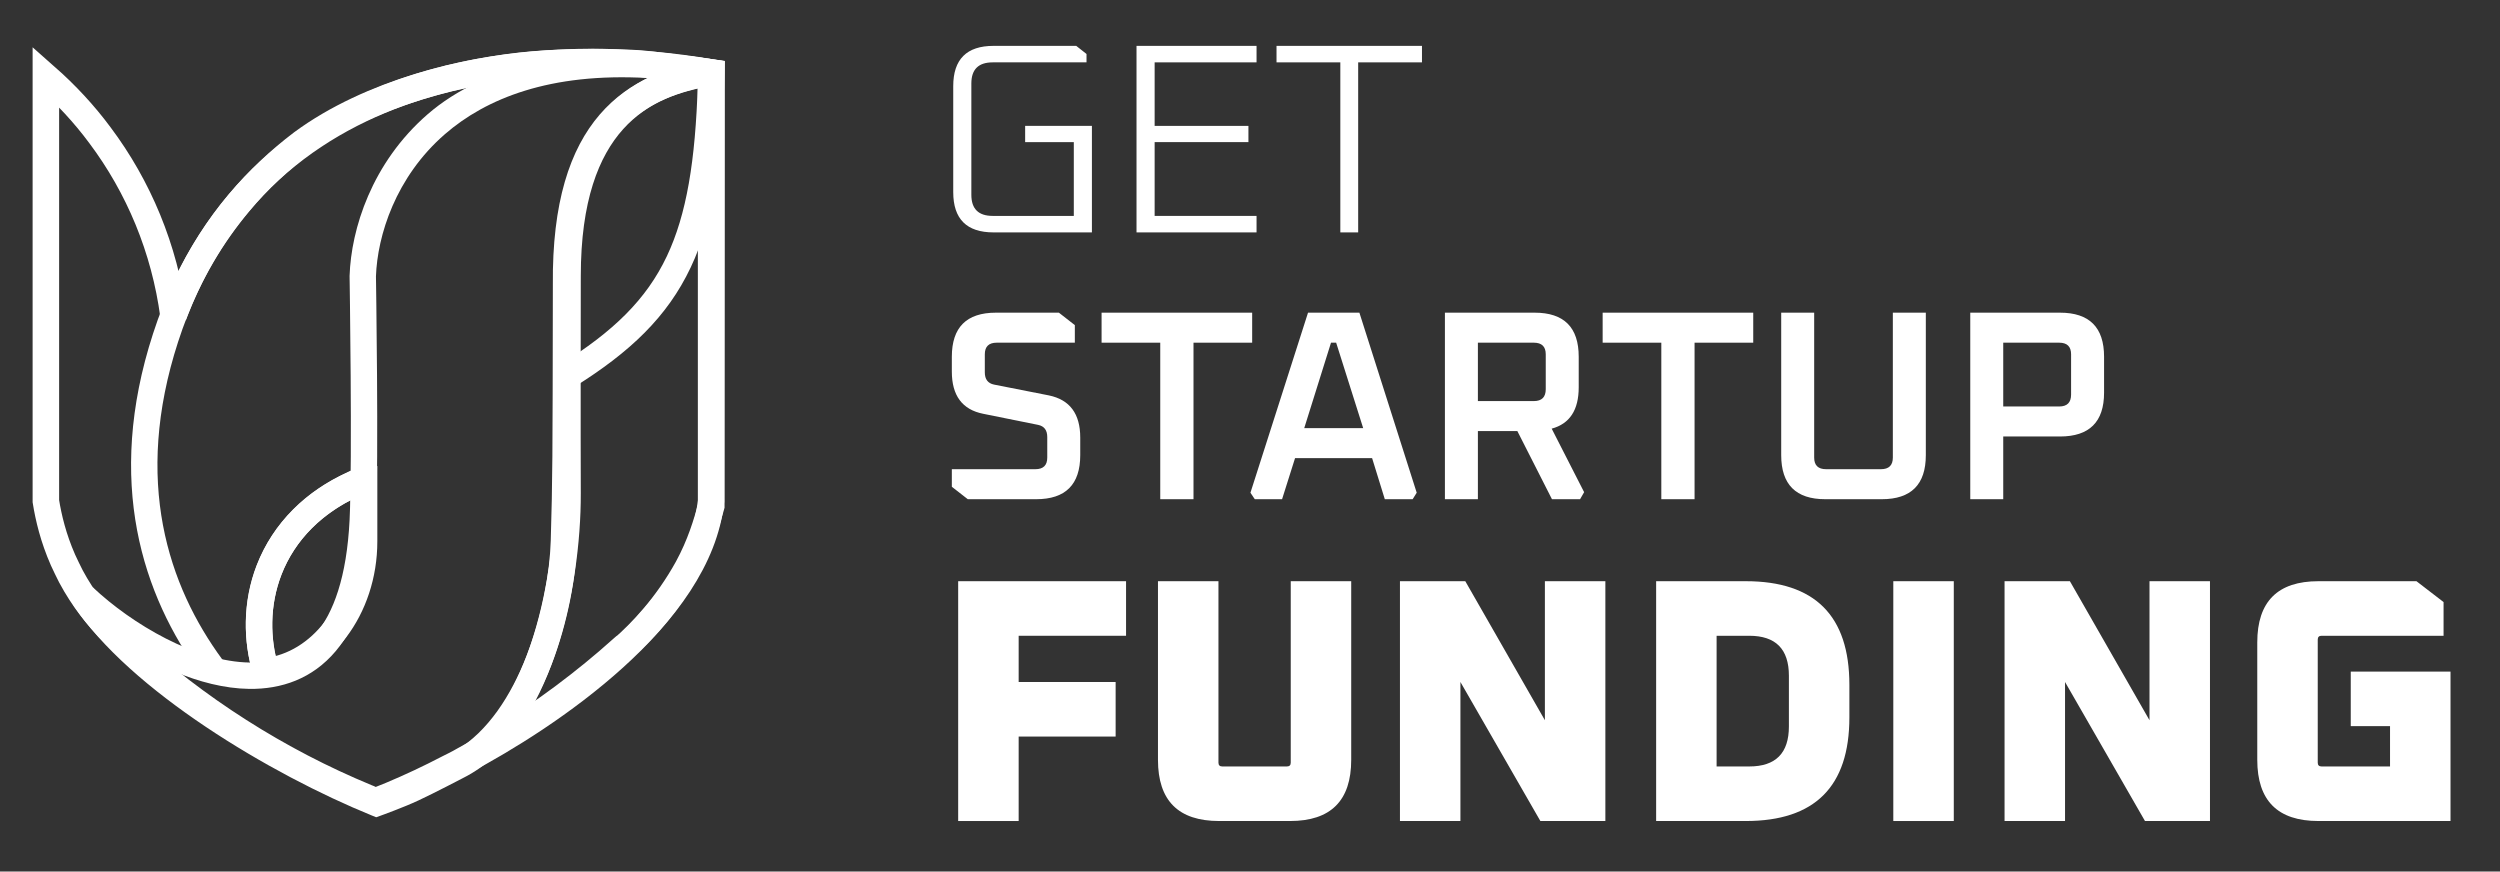
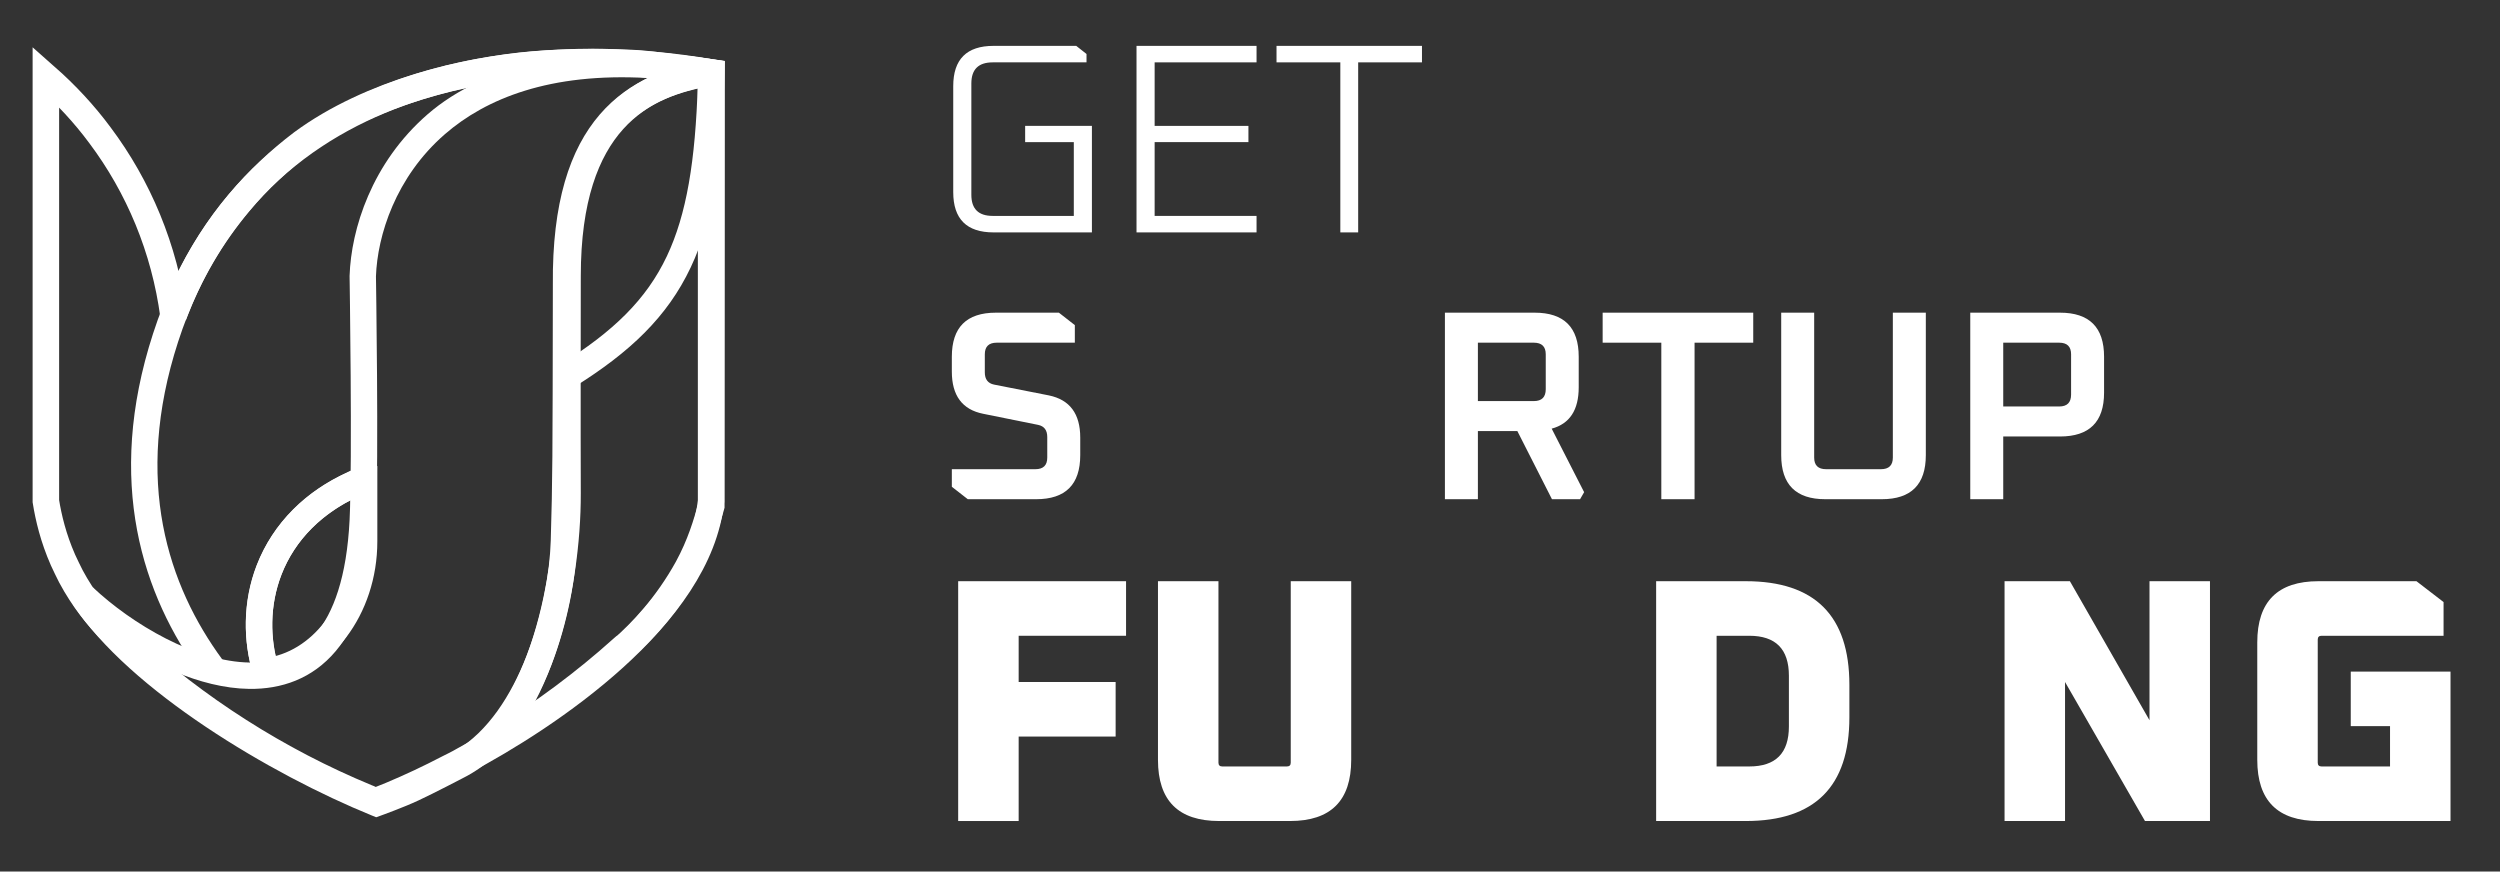
<svg xmlns="http://www.w3.org/2000/svg" width="218" height="76" viewBox="0 0 218 76" fill="none">
  <rect x="0" y="0" width="218" height="76" fill="#333333" stroke="none" />
  <path d="M42.852 64.93C42.668 65.022 42.507 65.136 42.323 65.228C42.139 65.32 41.978 65.435 41.794 65.527C41.357 65.78 40.898 66.01 40.461 66.263C40.185 66.424 39.932 66.562 39.656 66.7C39.472 66.792 39.288 66.884 39.105 66.976C37.472 67.827 35.817 68.609 34.116 69.322C33.679 69.505 33.242 69.666 32.806 69.85C32.782 69.85 32.76 69.873 32.736 69.873C32.621 69.804 32.484 69.758 32.369 69.712C32.254 69.644 32.116 69.597 32.001 69.552C24.207 66.332 17.104 61.779 10.966 56.169C10.529 55.778 10.092 55.387 9.678 54.973C8.552 53.846 7.265 52.282 6.184 50.259C5.954 49.799 5.724 49.339 5.494 48.833C4.644 46.902 4.23 45.131 4 43.705V6.684C5.747 8.225 7.333 9.926 8.713 11.789C12.092 16.296 14.345 21.676 15.127 27.517C16.483 23.884 18.437 20.55 20.897 17.629C22.506 15.698 24.346 13.973 26.346 12.456C32.346 8.041 40.622 6.132 46.461 5.626C47.794 5.511 50.691 5.327 53.611 5.442C55.978 5.534 55.404 5.419 62.025 6.316V8.316V9.581V9.696V29.725V31.656V44.073C62.025 44.073 62.025 44.096 62.025 44.119C61.611 45.637 61.059 47.499 59.956 49.523C58.139 52.811 55.932 55.134 54.231 56.605C54.208 56.605 54.208 56.605 54.208 56.605C50.99 59.48 47.519 62.078 43.817 64.355C43.495 64.539 42.875 64.906 42.852 64.93ZM42.852 64.93C42.898 64.861 42.944 64.815 42.99 64.746M45.082 61.641C45.197 61.457 45.312 61.273 45.404 61.066M23.449 49.73C24.782 46.281 27.472 43.705 30.759 42.257C31.012 42.142 31.426 41.958 31.725 41.797H31.748V46.304C31.748 46.603 31.748 46.902 31.748 47.201C31.748 53.087 28.001 57.985 23.196 58.537C22.345 55.709 22.345 52.604 23.449 49.73ZM49.748 32.484C49.679 32.507 49.633 32.553 49.565 32.576L49.748 32.484Z" stroke="white" stroke-width="2.311" />
  <path fill-rule="evenodd" clip-rule="evenodd" d="M63.193 5.333L63.152 43.742L63.146 43.801C62.584 49.249 58.751 54.203 54.346 58.194C49.904 62.217 44.683 65.436 40.975 67.395L39.843 65.395C42.533 63.766 44.551 60.694 45.922 57.182C47.285 53.692 47.944 49.931 48.025 47.144C48.184 41.7 48.186 40.164 48.208 25.469L48.209 24.832C48.139 17.666 49.693 13.005 52.302 9.983C54.913 6.957 58.417 5.766 61.808 5.183L63.193 5.333ZM54.042 11.485C51.933 13.929 50.44 17.958 50.508 24.816L50.508 24.822L50.507 25.516C50.485 40.163 50.482 41.735 50.323 47.211C50.235 50.251 49.526 54.274 48.064 58.019C47.611 59.177 47.081 60.325 46.465 61.416C48.596 59.973 50.788 58.314 52.802 56.489C57.074 52.62 60.359 48.179 60.853 43.622V7.718C58.222 8.324 55.846 9.395 54.042 11.485Z" fill="white" />
  <path fill-rule="evenodd" clip-rule="evenodd" d="M36.918 8.641C27.915 11.445 19.5 17.55 15.532 29.803C11.593 41.938 14.663 51.09 19.404 57.532L17.553 58.896C12.427 51.931 9.151 42.016 13.345 29.094C17.584 16.007 26.652 9.43 36.235 6.446C45.764 3.478 55.81 4.05 62.226 5.184L63.197 5.355L63.175 6.342C63.008 13.73 62.244 19.064 60.226 23.326C58.188 27.633 54.932 30.719 50.064 33.749L48.85 31.797C53.503 28.901 56.366 26.108 58.149 22.343C59.869 18.708 60.639 14.053 60.85 7.285C54.638 6.306 45.514 5.964 36.918 8.641ZM22.435 49.193C23.771 45.807 26.543 42.673 31.316 40.732L32.182 42.862C27.966 44.577 25.669 47.26 24.574 50.037C23.465 52.847 23.559 55.83 24.272 58.127L22.076 58.809C21.226 56.071 21.113 52.545 22.435 49.193Z" fill="white" />
  <path fill-rule="evenodd" clip-rule="evenodd" d="M37.294 9.96C42.226 5.679 51.095 3.279 63.193 5.333L62.228 7.428C59.31 7.891 56.469 8.896 54.341 11.259C52.217 13.618 50.645 17.506 50.645 24.068V24.07L49.496 24.068C50.645 24.07 50.645 24.07 50.645 24.07L50.644 24.689C50.644 25.087 50.643 25.66 50.642 26.364C50.64 27.77 50.638 29.694 50.636 31.766C50.633 35.912 50.633 40.645 50.645 43.01L50.645 43.012C50.657 47.198 49.999 52.398 48.423 57.028C46.861 61.614 44.316 65.875 40.386 67.839L40.279 67.894C40.206 67.933 40.099 67.988 39.966 68.057C39.702 68.194 39.337 68.382 38.932 68.589C38.13 68.999 37.154 69.49 36.511 69.788C35.863 70.093 35.034 70.427 34.384 70.678C34.054 70.806 33.764 70.915 33.556 70.992C33.452 71.03 33.368 71.061 33.31 71.082C33.292 71.089 33.276 71.095 33.263 71.099L33.243 71.107L33.225 71.113L33.219 71.116C33.219 71.116 33.218 71.116 32.828 70.034L33.219 71.116L32.803 71.265L32.395 71.099C28.003 69.311 22.733 66.586 17.958 63.389C13.205 60.208 8.835 56.489 6.352 52.685L8.103 51.22C9.79 52.809 12.04 54.444 14.472 55.685C16.914 56.931 19.46 57.74 21.757 57.772C24.016 57.803 26.006 57.09 27.52 55.293C29.07 53.453 30.238 50.337 30.485 45.328C30.61 42.709 30.61 37.42 30.578 32.753C30.563 30.426 30.539 28.265 30.519 26.685C30.509 25.895 30.5 25.251 30.494 24.804C30.491 24.581 30.488 24.407 30.486 24.289L30.484 24.109C30.484 24.109 30.484 24.109 31.633 24.091L30.484 24.109L30.483 24.081L30.484 24.052C30.619 19.991 32.399 14.209 37.294 9.96ZM32.783 24.101L32.785 24.254C32.787 24.373 32.789 24.547 32.793 24.771C32.799 25.219 32.808 25.865 32.818 26.656C32.838 28.239 32.861 30.405 32.877 32.737C32.909 37.388 32.909 42.745 32.781 45.438L32.781 45.44C32.522 50.709 31.28 54.397 29.278 56.774C27.24 59.194 24.538 60.11 21.725 60.071C19.571 60.041 17.34 59.455 15.223 58.567C16.484 59.564 17.833 60.539 19.237 61.478C23.731 64.487 28.683 67.069 32.852 68.8C33.042 68.73 33.285 68.638 33.555 68.534C34.197 68.285 34.964 67.976 35.533 67.707L35.537 67.705L35.541 67.703C36.139 67.426 37.08 66.953 37.886 66.541C38.286 66.337 38.648 66.15 38.909 66.015C39.04 65.947 39.146 65.892 39.219 65.854L39.329 65.797L39.331 65.796L39.341 65.791L39.35 65.786C42.472 64.23 44.752 60.676 46.246 56.286C47.727 51.937 48.357 46.996 48.346 43.019C48.335 40.647 48.335 35.907 48.337 31.764C48.339 29.692 48.341 27.767 48.343 26.361C48.344 25.657 48.345 25.084 48.345 24.686L48.346 24.068L48.346 24.067M32.783 24.101C32.908 20.553 34.488 15.44 38.8 11.697C42.381 8.589 47.97 6.318 56.479 6.804C55.101 7.497 53.788 8.437 52.633 9.72C50.005 12.638 48.346 17.154 48.346 24.067" fill="white" />
  <path d="M83 42.446V40.914H90.284C90.975 40.914 91.321 40.576 91.321 39.901V38.109C91.321 37.512 91.054 37.158 90.52 37.048L85.734 36.082C83.912 35.72 83 34.494 83 32.404V31.108C83 28.546 84.281 27.265 86.842 27.265H92.335L93.726 28.35V29.882H86.913C86.222 29.882 85.876 30.22 85.876 30.896V32.475C85.876 33.072 86.143 33.426 86.677 33.536L91.463 34.479C93.286 34.856 94.197 36.082 94.197 38.156V39.688C94.197 42.25 92.916 43.531 90.355 43.531H84.391L83 42.446Z" fill="white" />
-   <path d="M96.058 29.882V27.265H109.189V29.882H104.073V43.531H101.174V29.882H96.058Z" fill="white" />
-   <path d="M109.039 42.965L114.06 27.265H118.539L123.537 42.965L123.183 43.531H120.755L119.647 39.948H112.929L111.797 43.531H109.416L109.039 42.965ZM113.73 37.331H118.869L116.512 29.882H116.064L113.73 37.331Z" fill="white" />
  <path d="M125.996 43.531V27.265H133.822C136.384 27.265 137.664 28.546 137.664 31.108V33.772C137.664 35.752 136.879 36.954 135.307 37.378L138.136 42.918L137.782 43.531H135.331L132.313 37.59H128.872V43.531H125.996ZM128.872 34.974H133.751C134.443 34.974 134.789 34.628 134.789 33.937V30.896C134.789 30.22 134.443 29.882 133.751 29.882H128.872V34.974Z" fill="white" />
  <path d="M139.751 29.882V27.265H152.882V29.882H147.766V43.531H144.867V29.882H139.751Z" fill="white" />
  <path d="M155.321 39.688V27.265H158.196V39.901C158.196 40.576 158.542 40.914 159.234 40.914H164.019C164.71 40.914 165.056 40.576 165.056 39.901V27.265H167.932V39.688C167.932 42.25 166.651 43.531 164.09 43.531H159.163C156.601 43.531 155.321 42.25 155.321 39.688Z" fill="white" />
  <path d="M171.807 43.531V27.265H179.633C182.194 27.265 183.475 28.546 183.475 31.108V34.243C183.475 36.789 182.194 38.062 179.633 38.062H174.682V43.531H171.807ZM174.682 35.445H179.562C180.254 35.445 180.599 35.099 180.599 34.408V30.896C180.599 30.22 180.254 29.882 179.562 29.882H174.682V35.445Z" fill="white" />
  <path d="M83.553 71.593V50.681H98.192V55.439H88.827V59.47H97.283V64.228H88.827V71.593H83.553Z" fill="white" />
  <path d="M100.975 66.259V50.681H106.249V66.501C106.249 66.724 106.36 66.835 106.582 66.835H112.219C112.442 66.835 112.553 66.724 112.553 66.501V50.681H117.826V66.259C117.826 69.815 116.048 71.593 112.492 71.593H106.309C102.753 71.593 100.975 69.815 100.975 66.259Z" fill="white" />
-   <path d="M122.076 71.593V50.681H127.773L134.714 62.804V50.681H139.988V71.593H134.32L127.349 59.47V71.593H122.076Z" fill="white" />
  <path d="M144.415 71.593V50.681H152.234C158.255 50.681 161.266 53.691 161.266 59.712V62.561C161.266 68.583 158.255 71.593 152.234 71.593H144.415ZM149.688 66.835H152.537C154.841 66.835 155.992 65.673 155.992 63.349V58.924C155.992 56.601 154.841 55.439 152.537 55.439H149.688V66.835Z" fill="white" />
-   <path d="M165.096 71.593V50.681H170.37V71.593H165.096Z" fill="white" />
  <path d="M174.797 71.593V50.681H180.495L187.436 62.804V50.681H192.71V71.593H187.042L180.071 59.47V71.593H174.797Z" fill="white" />
  <path d="M196.834 66.259V56.015C196.834 52.459 198.612 50.681 202.168 50.681H210.715L213.079 52.499V55.439H202.441C202.218 55.439 202.107 55.55 202.107 55.772V66.501C202.107 66.724 202.218 66.835 202.441 66.835H208.411V63.319H204.986V58.561H213.685V71.593H202.168C198.612 71.593 196.834 69.815 196.834 66.259Z" fill="white" />
  <path d="M83.122 16.753V7.512C83.122 5.171 84.293 4 86.635 4H93.848L94.744 4.707V5.438H86.564C85.323 5.438 84.702 6.051 84.702 7.277V16.989C84.702 18.215 85.323 18.827 86.564 18.827H93.636V12.392H89.393V10.978H95.215V20.265H86.635C84.293 20.265 83.122 19.095 83.122 16.753Z" fill="white" />
  <path d="M99.104 20.265V4H109.571V5.438H100.684V10.978H108.863V12.392H100.684V18.827H109.571V20.265H99.104Z" fill="white" />
  <path d="M111.313 5.438V4H123.996V5.438H118.433V20.265H116.877V5.438H111.313Z" fill="white" />
</svg>